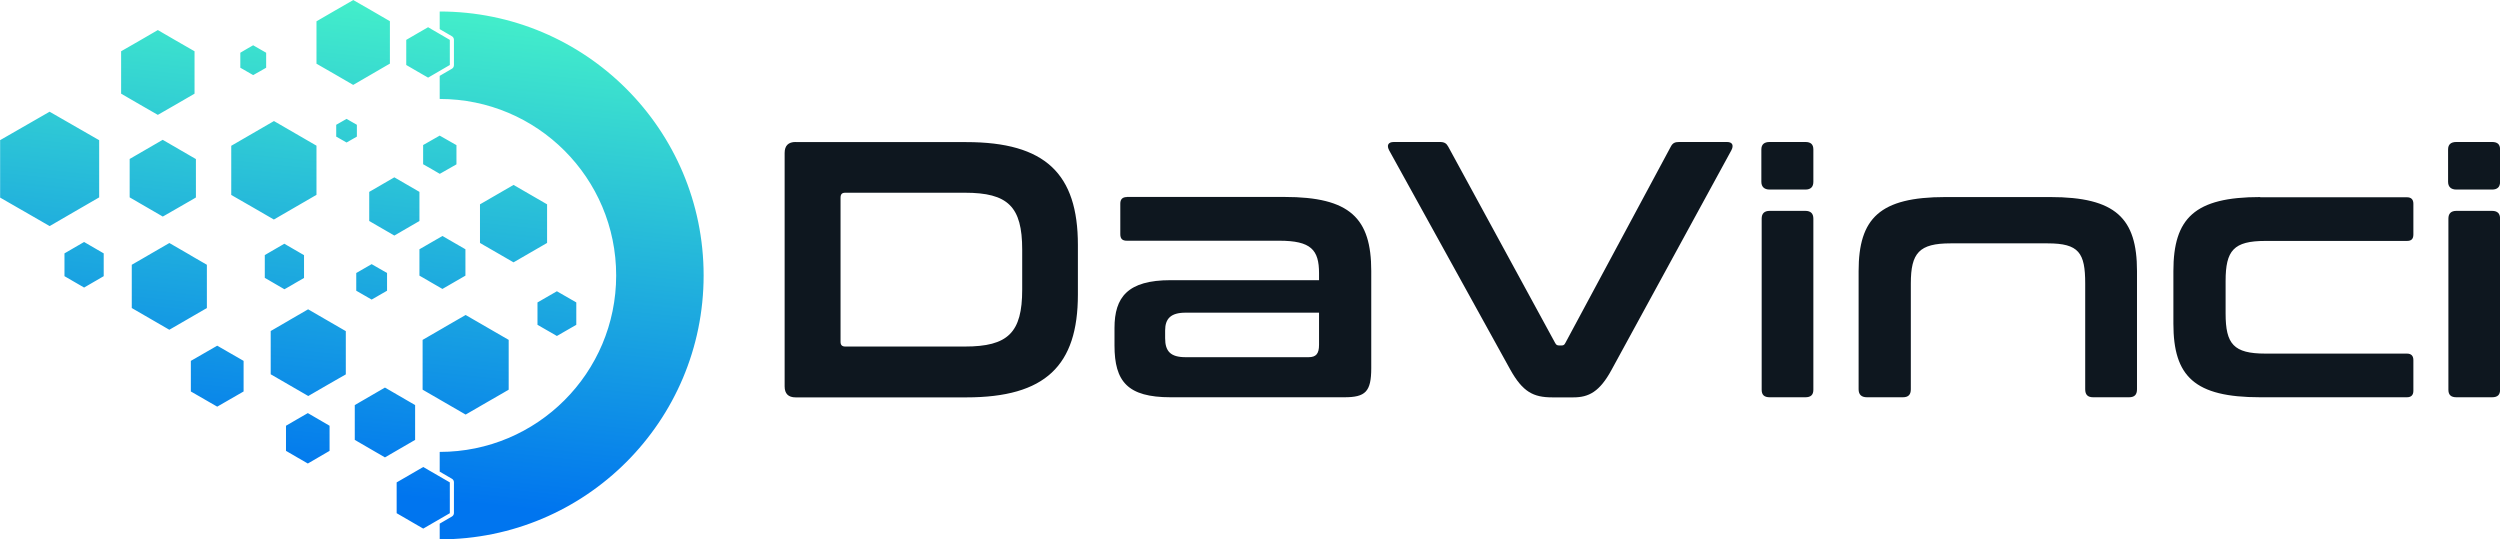
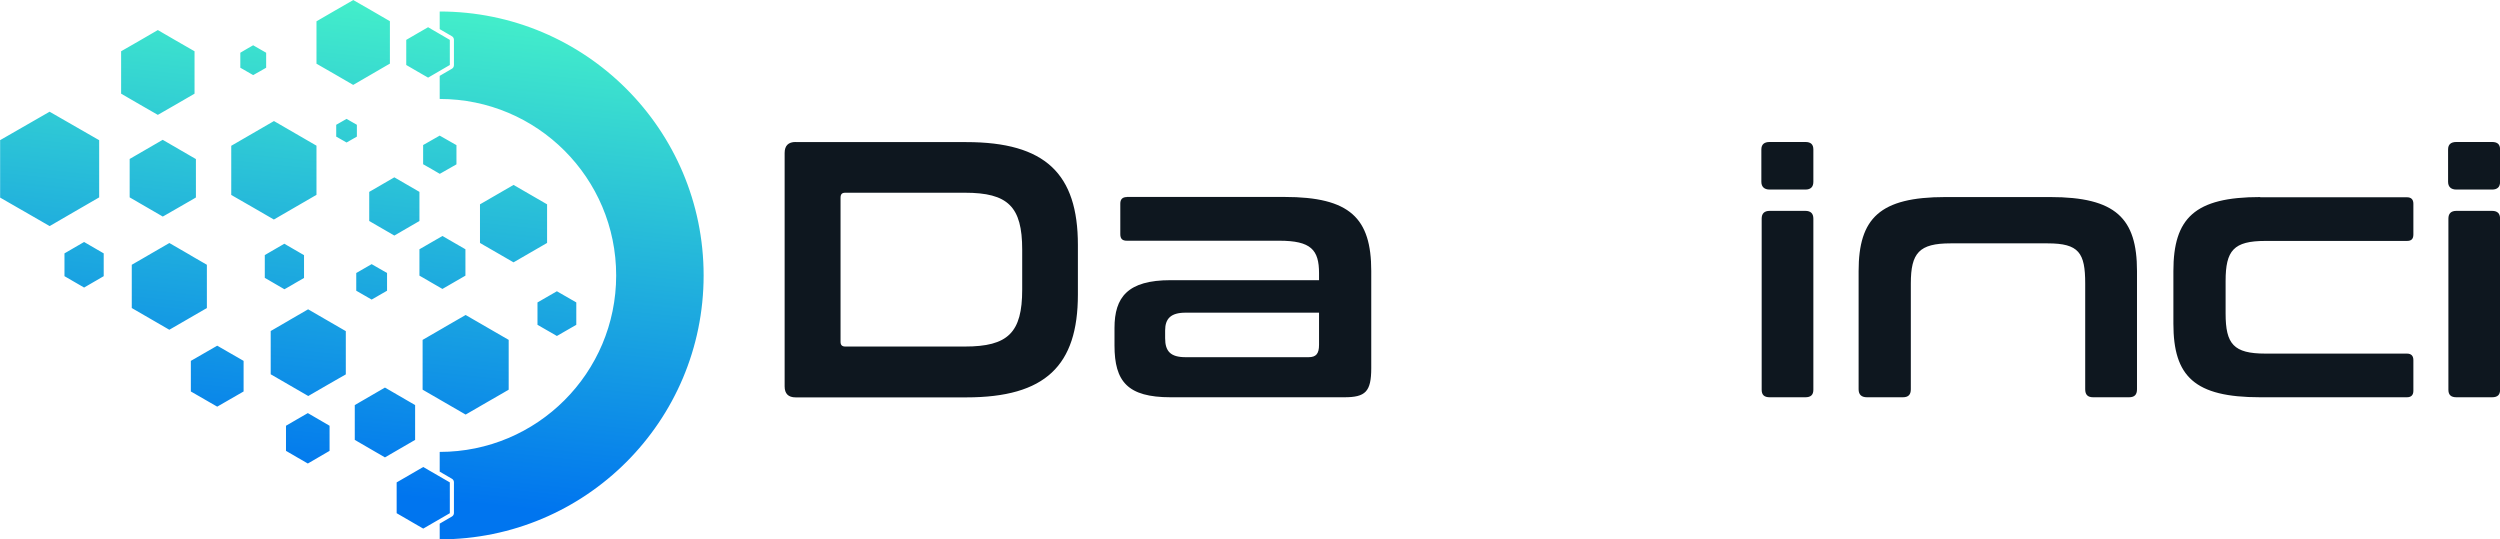
<svg xmlns="http://www.w3.org/2000/svg" xml:space="preserve" width="35.556mm" height="7.671mm" version="1.1" style="shape-rendering:geometricPrecision; text-rendering:geometricPrecision; image-rendering:optimizeQuality; fill-rule:evenodd; clip-rule:evenodd" viewBox="0 0 236.99 51.13">
  <defs>
    <style type="text/css">
   
    .fil1 {fill:#0E171F;fill-rule:nonzero}
    .fil0 {fill:url(#id0)}
   
  </style>
    <linearGradient id="id0" gradientUnits="userSpaceOnUse" x1="57.07" y1="2.49" x2="52.28" y2="48.55">
      <stop offset="0" style="stop-opacity:1; stop-color:#43EECA" />
      <stop offset="1" style="stop-opacity:1; stop-color:#0075EF" />
    </linearGradient>
  </defs>
  <g id="Layer_x0020_1">
    <g id="_2704963849264">
      <path class="fil0" d="M41.68 1.09c13.82,0 25.02,11.2 25.02,25.02 0,13.82 -11.2,25.02 -25.02,25.02l0 -1.49 1.15 -0.67c0.12,-0.07 0.2,-0.19 0.2,-0.34l0 -2.91c0,-0.14 -0.07,-0.27 -0.2,-0.34l-1.15 -0.67 0 -1.87c9.24,0 16.73,-7.49 16.73,-16.73 0,-9.24 -7.49,-16.73 -16.73,-16.73l0 -2.19 0.12 -0.07 1.03 -0.6c0.13,-0.07 0.2,-0.2 0.2,-0.35l0 -2.39c0,-0.15 -0.07,-0.28 -0.2,-0.35l-1.03 -0.6 -0.12 -0.07 0 -1.66zm-1.56 43.18l1.26 0.73 1.26 0.73 0 1.46 0 1.46 -1.26 0.73 -1.26 0.73 -0.97 -0.56 0 -0 -0 0 -0.29 -0.17 -1.26 -0.73 0 -1.46 0 -1.46 1.26 -0.73 1.26 -0.73zm4.02 -14.41l2.04 1.18 2.04 1.18 0 2.36 0 2.36 -0.53 0.31 0 0 0 0 -1.51 0.87 -2.04 1.18 -2.04 -1.18 -2.04 -1.18 0 -2.36 0 -2.36 2.04 -1.18 0.01 -0.01 2.03 -1.17zm8.65 -2.25l0.92 0.53 0.92 0.53 0 1.06 0 1.06 -0.92 0.53 -0.92 0.53 -0.71 -0.41 0 -0 -0 0 -0.21 -0.12 -0.92 -0.53 0 -1.06 0 -1.06 0.92 -0.53 0.92 -0.53zm-19.94 -16.34l0.49 0.28 0.49 0.28 0 0.56 0 0.56 -0.49 0.28 -0.49 0.28 -0.38 -0.22 0 0 -0 0 -0.11 -0.06 -0.49 -0.28 0 -0.56 0 -0.56 0.49 -0.28 0.49 -0.28zm3.64 25.47l1.43 0.83 1.43 0.83 0 1.65 0 1.65 -1.43 0.83 -1.43 0.83 -1.43 -0.83 -1.43 -0.83 0 -1.65 0 -1.65 1.43 -0.83 1.43 -0.83zm-7.31 2.42l1.03 0.6 1.03 0.6 0 1.19 0 1.19 -1.03 0.6 -1.03 0.6 -1.04 -0.6 -1.03 -0.6 0 -1.19 0 -1.19 1.03 -0.6 1.04 -0.6zm-8.59 -6.39l1.25 0.72 1.25 0.72 0 1.45 0 1.45 -1.25 0.72 -1.25 0.72 -0.68 -0.39 0 0 0 0 -0.57 -0.33 -1.25 -0.72 0 -1.45 0 -1.45 1.25 -0.72 1.25 -0.72zm19.99 -30.19l1.03 0.6 1.03 0.6 0 1.19 0 1.19 -1.03 0.6 -1.03 0.6 -1.04 -0.6 -1.03 -0.6 0 -1.19 0 -1.19 1.03 -0.6 1.04 -0.6zm-40.57 10.73l0 5.42 1.86 1.07 0 0 0.49 0.28 2.29 1.32 0 0 0 0 0.06 0.03 0.6 -0.35 0 0 0 0 1.74 -1.01 2.35 -1.36 0 -2.71 0 -2.71 -2.35 -1.35 -2.35 -1.35 -2.35 1.35 -2.35 1.35zm29.21 16.02l1.78 1.03 1.78 1.03 0 2.05 0 2.05 -1.05 0.6 -0 0 0 0 -0.73 0.42 -1.78 1.03 -1.78 -1.03 -1.78 -1.03 0 -2.05 0 -2.05 1.76 -1.02 0 0 0 0 0.01 -0.01 1.78 -1.03zm-13.16 -6.29l1.78 1.03 0.49 0.29 0 0 1.28 0.74 0 2.05 0 2.05 -1.78 1.03 -0.05 0.03 -1.73 1 -1.78 -1.03 -1.78 -1.03 0 -2.05 0 -2.05 0.99 -0.57 0 0 0.79 -0.46 1.78 -1.03zm9.9 -11.57l2.02 1.17 2.02 1.17 0 2.33 0 2.33 -2.02 1.17 -2.02 1.17 -2.02 -1.17 -0.75 -0.43 0 0 -0 0 -1.27 -0.73 0 -2.33 0 -2.33 2.02 -1.17 2.02 -1.17zm11.42 5.34l1.19 0.69 1.19 0.69 0 1.38 0 1.38 -1.19 0.69 -1.19 0.69 -0.07 -0.04 0 0 0 0 -0.74 -0.43 -0.38 -0.22 -1.19 -0.69 0 -1.38 0 -1.38 1.19 -0.69 1.19 -0.69zm11.3 0.72l1.59 0.92 1.59 0.92 0 1.83 0 1.83 -1.59 0.92 -1.59 0.92 -1.59 -0.92 -1.25 -0.72 0 0 0 0 -0.34 -0.2 0 -1.83 0 -1.83 1.59 -0.92 1.59 -0.92zm-15.2 -17.53l1.74 1 1.74 1.01 0 2.01 0 2.01 -0.45 0.26 -0 0 0 0 -1.29 0.75 -1.74 1.01 -1 -0.58 0 0 -0 0 -0.74 -0.43 -1.74 -1 0 -2.01 0 -2.01 1.74 -1.01 1.74 -1zm-18.52 2.85l1.74 1.01 1.74 1 0 2.01 0 2.01 -1.74 1.01 -1.74 1 -1.74 -1 -1.74 -1.01 0 -2.01 0 -2.01 1.74 -1 1.74 -1.01zm0.47 10.41l0.02 0.01 1.55 0.9 1.57 0.91 0 1.82 0 1.82 -0.2 0.12 0 0 0 0 -1.37 0.79 -1.41 0.81 -0 0 0 0 -0.16 0.09 -1.57 -0.91 -1.57 -0.91 0 -1.82 0 -1.82 1.57 -0.91 1.57 -0.91zm-7.46 9.68l0.93 0.54 0.93 0.54 0 1.08 0 1.08 -0.93 0.54 -0.93 0.54 -0.34 -0.2 0 0 0 0 -0.59 -0.34 -0.93 -0.54 0 -1.08 0 -1.08 0.93 -0.54 0.93 -0.54zm18.99 0.17l0.93 0.54 0.93 0.54 0 1.08 0 1.08 -0.92 0.53 -0 0 0 0 -0.01 0.01 -0.73 0.42 -0 0 0 0 -0.2 0.11 -0.93 -0.54 -0.93 -0.54 0 -1.08 0 -1.08 0.93 -0.54 0.93 -0.54zm8.27 1.93l0.73 0.42 0.73 0.42 0 0.84 0 0.84 -0.73 0.42 -0.73 0.42 -0.73 -0.42 -0.73 -0.42 0 -0.84 0 -0.84 0.73 -0.42 0.73 -0.42zm6.71 -2.67l1.09 0.63 1.09 0.63 0 1.25 0 1.25 -1.04 0.6 -0.05 0.03 -1.09 0.63 -1.09 -0.63 -0.79 -0.46 0 0 -0.3 -0.17 0 -1.25 0 -1.25 1.09 -0.63 1.09 -0.63zm-0.25 -9.51l0.79 0.45 0.79 0.45 0 0.91 0 0.91 -0.79 0.45 -0.79 0.45 -0.43 -0.25 -0.36 -0.21 -0.79 -0.45 0 -0.91 0 -0.91 0.79 -0.45 0.79 -0.45zm-17.68 -8.56l0.61 0.35 0.61 0.35 0 0.71 0 0.71 -0.61 0.35 -0.34 0.19 0 0 0 0 -0.28 0.16 -0.61 -0.35 -0.26 -0.15 0 0 -0 0 -0.35 -0.2 0 -0.71 0 -0.71 0.32 -0.19 0 0 0 0 0.29 -0.17 0.61 -0.35z" />
      <g>
        <path class="fil1" d="M75.42 13.46c-0.69,0 -1.04,0.35 -1.04,1.04l0 22.13c0,0.69 0.35,1.04 1.04,1.04l16.18 0c7.5,0 10.58,-3.01 10.58,-9.75l0 -4.7c0,-6.74 -3.08,-9.75 -10.58,-9.75l-16.18 0zm157.44 6.53c-0.52,0 -0.76,0.26 -0.76,0.74l0 16.22c0,0.48 0.24,0.71 0.76,0.71l3.38 0c0.52,0 0.76,-0.23 0.76,-0.71l0 -16.22c0,-0.48 -0.24,-0.74 -0.76,-0.74l-3.38 0zm0 -6.53c-0.52,0 -0.79,0.23 -0.79,0.71l0 3.06c0,0.48 0.28,0.74 0.79,0.74l3.38 0c0.52,0 0.76,-0.26 0.76,-0.74l0 -3.06c0,-0.48 -0.24,-0.71 -0.76,-0.71l-3.38 0zm-65.1 6.53c-0.52,0 -0.76,0.26 -0.76,0.74l0 16.22c0,0.48 0.24,0.71 0.76,0.71l3.38 0c0.52,0 0.76,-0.23 0.76,-0.71l0 -16.22c0,-0.48 -0.24,-0.74 -0.76,-0.74l-3.38 0zm0 -6.53c-0.52,0 -0.79,0.23 -0.79,0.71l0 3.06c0,0.48 0.28,0.74 0.79,0.74l3.38 0c0.52,0 0.76,-0.26 0.76,-0.74l0 -3.06c0,-0.48 -0.24,-0.71 -0.76,-0.71l-3.38 0zm16.66 5.22c-6.22,0 -8.23,2 -8.23,7.02l0 11.2c0,0.52 0.28,0.76 0.8,0.76l3.39 0c0.52,0 0.76,-0.24 0.76,-0.76l0 -10.03c0,-2.9 0.79,-3.8 3.77,-3.8l9.2 0c2.97,0 3.56,0.9 3.56,3.8l0 10.03c0,0.52 0.24,0.76 0.76,0.76l3.39 0c0.52,0 0.76,-0.24 0.76,-0.76l0 -11.2c0,-5.01 -2.01,-7.02 -8.23,-7.02l-9.92 0zm29.84 0c-6.22,0 -8.23,2 -8.23,7.02l0 4.98c0,5.01 2,6.98 8.23,6.98l13.9 0c0.42,0 0.62,-0.21 0.62,-0.62l0 -2.9c0,-0.42 -0.21,-0.62 -0.62,-0.62l-13.41 0c-3.01,0 -3.77,-0.9 -3.77,-3.8l0 -3.08c0,-2.9 0.76,-3.8 3.77,-3.8l13.41 0c0.42,0 0.62,-0.17 0.62,-0.62l0 -2.9c0,-0.42 -0.21,-0.62 -0.62,-0.62l-13.9 0zm-134.58 0.07c0,-0.35 0.14,-0.48 0.45,-0.48l11.34 0c4.08,0 5.43,1.31 5.43,5.39l0 3.8c0,4.08 -1.35,5.39 -5.43,5.39l-11.34 0c-0.31,0 -0.45,-0.14 -0.45,-0.45l0 -13.66zm27.14 -0.07c-0.41,0 -0.62,0.21 -0.62,0.62l0 2.9c0,0.45 0.21,0.62 0.62,0.62l14.45 0c3.01,0 3.77,0.86 3.77,3.08l0 0.66 -14.07 0c-4.08,0 -5.32,1.62 -5.32,4.53l0 1.66c0,3.42 1.24,4.91 5.32,4.91l16.46 0c2.01,0 2.56,-0.52 2.56,-2.77l0 -9.2c0,-5.01 -2.01,-7.02 -8.23,-7.02l-14.94 0zm17.22 15.18l-11.65 0c-1.42,0 -1.94,-0.55 -1.94,-1.8l0 -0.73c0,-1.11 0.52,-1.69 1.94,-1.69l12.65 0 0 3.04c0,0.86 -0.28,1.18 -1,1.18z" />
-         <path class="fil1" d="M132.14 13.46c-0.59,0 -0.69,0.35 -0.45,0.8l11.48 20.78c1.18,2.11 2.18,2.63 3.98,2.63l2 0c1.45,0 2.49,-0.52 3.63,-2.63l11.34 -20.78c0.24,-0.45 0.14,-0.8 -0.41,-0.8l-4.53 0c-0.41,0 -0.62,0.1 -0.8,0.45l-9.99 18.6c-0.1,0.21 -0.21,0.24 -0.38,0.24l-0.17 0c-0.21,0 -0.31,-0.03 -0.42,-0.24l-10.13 -18.6c-0.17,-0.31 -0.35,-0.45 -0.8,-0.45l-4.36 0z" />
      </g>
    </g>
  </g>
</svg>